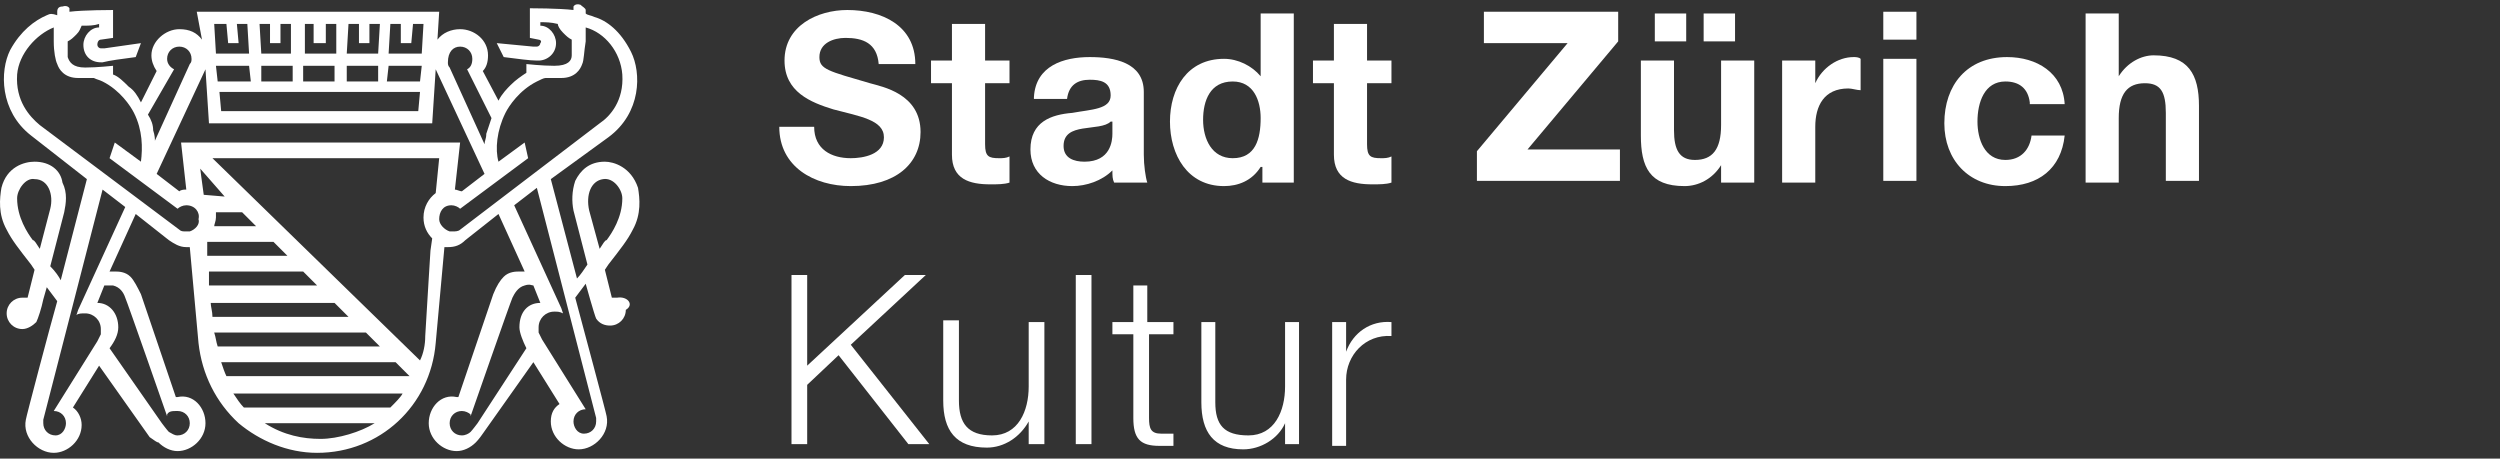
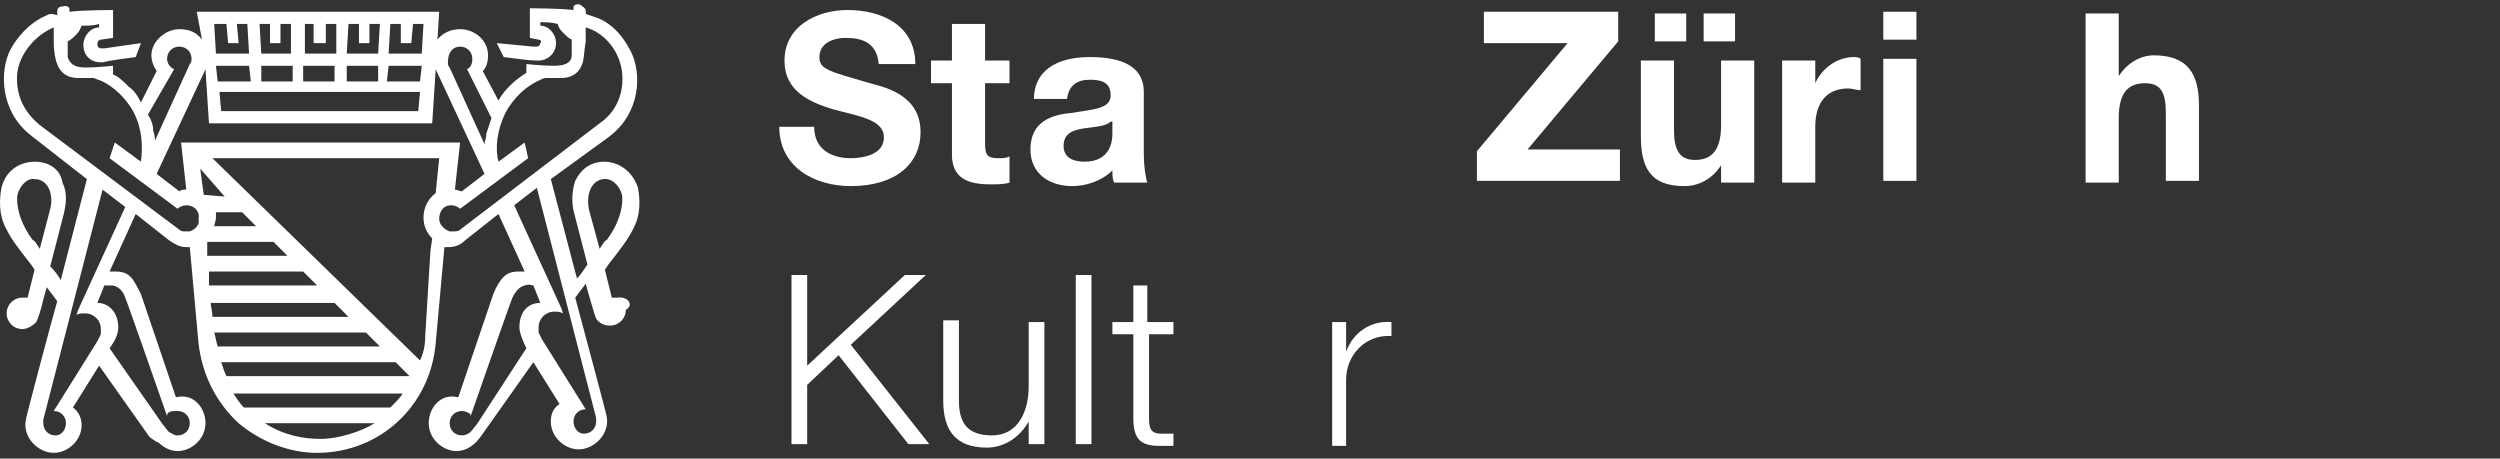
<svg xmlns="http://www.w3.org/2000/svg" width="338" height="62" viewBox="0 0 338 62" fill="none">
  <rect x="0" y="0" width="338" height="62" fill="#333333" stroke="none" />
  <path fill-rule="evenodd" clip-rule="evenodd" d="M139.786 13.138C140.022 8.895 143.795 7.717 147.332 7.717C150.633 7.717 154.642 8.424 154.642 12.431V20.917C154.642 22.331 154.877 23.981 155.113 24.688H150.633C150.397 24.217 150.397 23.745 150.397 23.038C148.982 24.453 146.86 25.16 144.974 25.16C141.908 25.16 139.315 23.51 139.315 20.21C139.315 16.438 142.144 15.495 144.974 15.26C147.568 14.788 150.161 14.788 150.161 12.903C150.161 11.017 148.747 10.781 147.332 10.781C145.681 10.781 144.502 11.488 144.266 13.374H139.786V13.138ZM150.161 16.438C149.454 17.145 147.803 17.145 146.389 17.381C144.974 17.617 143.795 18.088 143.795 19.738C143.795 21.388 145.21 21.86 146.624 21.86C150.161 21.86 150.397 19.031 150.397 18.088V16.438H150.161Z" fill="white" />
-   <path fill-rule="evenodd" clip-rule="evenodd" d="M170.44 22.567C169.261 24.453 167.375 25.16 165.488 25.16C160.537 25.16 158.179 20.917 158.179 16.438C158.179 11.96 160.537 7.953 165.488 7.953C167.375 7.953 169.261 8.895 170.44 10.31V1.824H174.92V24.688H170.676V22.567H170.44ZM166.667 11.017C163.602 11.017 162.659 13.61 162.659 16.203C162.659 18.795 163.838 21.388 166.667 21.388C169.733 21.388 170.44 18.795 170.44 15.967C170.44 13.61 169.497 11.017 166.667 11.017Z" fill="white" />
  <path fill-rule="evenodd" clip-rule="evenodd" d="M110.075 17.145C110.075 20.21 112.433 21.388 115.027 21.388C116.678 21.388 119.507 20.917 119.507 18.56C119.507 16.203 116.206 15.731 112.669 14.788C109.604 13.845 106.067 12.431 106.067 8.188C106.067 3.474 110.547 1.353 114.555 1.353C119.271 1.353 123.752 3.474 123.752 8.66H118.8C118.564 5.831 116.678 5.124 114.32 5.124C112.669 5.124 110.783 5.831 110.783 7.717C110.783 9.367 111.962 9.603 117.621 11.253C119.272 11.724 124.459 12.667 124.459 17.853C124.459 22.095 121.158 25.16 115.027 25.16C110.075 25.16 105.359 22.567 105.359 17.145H110.075Z" fill="white" />
  <path fill-rule="evenodd" clip-rule="evenodd" d="M133.184 8.188H136.485V11.253H133.184V19.503C133.184 21.153 133.655 21.388 135.07 21.388C135.542 21.388 136.013 21.388 136.485 21.153V24.688C135.778 24.924 134.834 24.924 133.891 24.924C131.061 24.924 128.703 24.217 128.703 20.917V11.253H125.874V8.188H128.703V3.238H133.184V8.188V8.188Z" fill="white" />
-   <path fill-rule="evenodd" clip-rule="evenodd" d="M184.824 8.188H188.125V11.253H184.824V19.503C184.824 21.153 185.296 21.388 186.71 21.388C187.182 21.388 187.654 21.388 188.125 21.153V24.688C187.418 24.924 186.475 24.924 185.531 24.924C182.702 24.924 180.344 24.217 180.344 20.917V11.253H177.514V8.188H180.344V3.238H184.824V8.188Z" fill="white" />
  <path fill-rule="evenodd" clip-rule="evenodd" d="M199.679 20.445L211.941 5.831H200.623V1.588H218.779V5.595L206.518 20.21H219.015V24.453H199.679V20.445Z" fill="white" />
  <path fill-rule="evenodd" clip-rule="evenodd" d="M230.333 5.595H234.578V1.824H230.333V5.595Z" fill="white" />
  <path fill-rule="evenodd" clip-rule="evenodd" d="M223.731 5.595H227.975V1.824H223.731V5.595Z" fill="white" />
  <path fill-rule="evenodd" clip-rule="evenodd" d="M236.936 24.688H232.691V22.331C231.512 24.217 229.626 25.16 227.74 25.16C223.024 25.16 221.845 22.567 221.845 18.324V8.188H226.325V17.617C226.325 20.21 227.032 21.624 229.154 21.624C231.512 21.624 232.691 20.21 232.691 16.91V8.188H237.172V24.688H236.936Z" fill="white" />
  <path fill-rule="evenodd" clip-rule="evenodd" d="M241.18 8.188H245.425V11.253C246.368 9.131 248.49 7.717 250.612 7.717C250.848 7.717 251.319 7.717 251.555 7.953V12.195C251.084 12.195 250.376 11.96 249.905 11.96C246.604 11.96 245.425 14.317 245.425 17.145V24.688H240.944V8.188H241.18Z" fill="white" />
  <path fill-rule="evenodd" clip-rule="evenodd" d="M254.621 24.453H259.101V7.953H254.621V24.453Z" fill="white" />
  <path fill-rule="evenodd" clip-rule="evenodd" d="M254.621 5.36H259.101V1.588H254.621V5.36Z" fill="white" />
-   <path fill-rule="evenodd" clip-rule="evenodd" d="M274.428 13.845C274.192 11.96 273.013 11.017 271.127 11.017C268.297 11.017 267.354 13.845 267.354 16.438C267.354 18.795 268.297 21.624 271.127 21.624C273.249 21.624 274.428 20.21 274.664 18.324H279.144C278.672 22.803 275.607 25.16 271.127 25.16C266.175 25.16 262.874 21.624 262.874 16.674C262.874 11.488 265.939 7.717 271.363 7.717C275.371 7.717 278.908 9.838 279.144 14.081H274.428V13.845Z" fill="white" />
  <path fill-rule="evenodd" clip-rule="evenodd" d="M281.974 1.824H286.454V10.31C287.633 8.424 289.519 7.481 291.17 7.481C295.886 7.481 297.301 10.074 297.301 14.317V24.453H292.82V15.26C292.82 12.431 292.113 11.253 289.991 11.253C287.633 11.253 286.454 12.667 286.454 15.967V24.688H281.974V1.824V1.824Z" fill="white" />
  <path fill-rule="evenodd" clip-rule="evenodd" d="M122.337 37.181L109.132 49.438V37.181H107.01V60.045H109.132V52.031L113.377 48.024L122.809 60.045H125.638L115.027 46.61L125.167 37.181H122.337Z" fill="white" />
  <path fill-rule="evenodd" clip-rule="evenodd" d="M140.965 60.045H139.079V56.981C137.9 59.103 135.778 60.517 133.42 60.517C129.175 60.517 127.525 58.16 127.525 54.153V43.31H129.647V54.153C129.647 57.217 130.826 58.867 134.127 58.867C137.664 58.867 139.079 55.567 139.079 52.267V43.545H141.201V60.045H140.965Z" fill="white" />
  <path fill-rule="evenodd" clip-rule="evenodd" d="M145.445 60.045H147.567V37.181H145.445V60.045Z" fill="white" />
  <path fill-rule="evenodd" clip-rule="evenodd" d="M155.349 43.545H158.65V45.195H155.349V56.51C155.349 57.924 155.585 58.631 157 58.631C157.471 58.631 158.179 58.631 158.65 58.631V60.281C157.943 60.281 157.471 60.281 156.764 60.281C154.17 60.281 153.227 59.338 153.227 56.51V45.195H150.397V43.545H153.227V38.595H155.113V43.545H155.349Z" fill="white" />
-   <path fill-rule="evenodd" clip-rule="evenodd" d="M175.628 60.045H173.741V57.217C172.798 59.338 170.44 60.753 168.082 60.753C164.074 60.753 162.423 58.395 162.423 54.388V43.545H164.309V54.388C164.309 57.453 165.488 58.867 168.79 58.867C172.327 58.867 173.741 55.567 173.741 52.267V43.545H175.628V60.045V60.045Z" fill="white" />
  <path fill-rule="evenodd" clip-rule="evenodd" d="M180.108 43.545H181.994V47.553C182.937 44.96 185.296 43.31 188.125 43.545V45.431C184.588 45.195 181.994 48.024 181.994 51.324V60.281H180.108V43.545Z" fill="white" />
  <path fill-rule="evenodd" clip-rule="evenodd" d="M81.072 33.645L79.657 28.46C79.186 26.338 79.893 24.453 81.543 24.217C82.958 23.981 84.137 25.631 84.137 26.81C84.137 29.403 82.722 31.524 82.015 32.467C81.779 32.467 81.543 32.938 81.072 33.645ZM80.6 56.51C80.6 56.745 80.6 56.981 80.6 56.981C80.6 57.924 79.893 58.631 78.95 58.631C78.007 58.631 77.535 57.688 77.535 56.981C77.535 56.038 78.242 55.331 79.186 55.331L73.29 45.903C73.29 45.903 73.055 45.431 72.819 44.96V44.724C72.819 44.488 72.819 44.488 72.819 44.253C72.819 43.074 73.762 42.131 74.941 42.131C75.413 42.131 75.648 42.131 76.12 42.367L75.884 41.66L69.518 27.753L72.583 25.395L80.6 56.51ZM64.566 57.217C64.566 57.217 63.858 58.16 63.623 58.395C63.387 58.631 62.915 58.867 62.444 58.867C61.501 58.867 60.793 58.16 60.793 57.217C60.793 56.274 61.501 55.567 62.444 55.567C62.915 55.567 63.387 55.803 63.623 56.038V56.274C63.623 56.274 69.046 40.717 69.282 40.245C69.518 39.774 69.989 38.831 70.933 38.595C71.64 38.36 71.876 38.595 72.112 38.595L73.055 40.953C71.404 40.953 70.225 42.131 70.225 44.253C70.225 44.96 70.697 46.138 71.168 47.081L64.566 57.217ZM62.208 31.053C61.972 31.288 61.501 31.288 61.265 31.288C61.029 31.288 61.029 31.288 60.793 31.288C60.086 31.053 59.378 30.345 59.378 29.638C59.378 28.695 59.85 27.753 61.029 27.753C61.501 27.753 61.972 27.988 62.208 28.224L71.404 21.388L70.933 19.267L67.395 21.86C66.924 20.21 67.16 17.617 68.339 15.26C68.81 14.317 70.225 12.195 72.583 11.017C73.055 10.781 73.526 10.545 73.762 10.545C74.469 10.545 75.177 10.545 75.884 10.545C77.771 10.545 78.478 9.367 78.714 8.66C78.95 8.188 78.95 7.01 79.186 5.595C79.186 5.124 79.186 4.417 79.186 3.71C81.779 4.417 83.901 7.01 84.137 10.074C84.373 13.61 82.487 15.731 81.072 16.674L62.208 31.053ZM24.48 19.267L25.187 25.631C24.951 25.631 24.48 25.631 24.244 25.867L21.179 23.51L27.781 9.367L28.253 16.674H58.435L58.907 9.367L65.509 23.51L62.444 25.867C62.208 25.867 61.736 25.631 61.501 25.631L62.208 19.267H24.48V19.267ZM58.907 26.103C57.964 26.81 57.256 27.988 57.256 29.403C57.256 30.581 57.728 31.524 58.435 32.231L58.199 33.881L57.964 37.653L57.492 45.431C57.492 46.61 57.256 47.788 56.785 48.731L28.724 21.388H59.378L58.907 26.103ZM30.611 50.853C30.375 50.381 30.139 49.674 29.903 48.967H53.483L55.37 50.853H30.611ZM52.776 55.095H32.969C32.497 54.624 32.026 53.917 31.554 53.21H54.426C54.191 53.681 53.483 54.388 52.776 55.095ZM43.344 59.338C40.986 59.338 38.392 58.867 35.798 57.217H50.654C48.767 58.395 45.702 59.338 43.344 59.338ZM28.96 44.96H49.475L51.361 46.845H29.432C29.196 46.138 29.196 45.667 28.96 44.96ZM28.488 40.953H45.23L47.117 42.838H28.724C28.724 42.131 28.488 41.424 28.488 40.953ZM28.253 36.71H40.986L42.872 38.595H28.253C28.253 38.124 28.253 37.417 28.253 36.71ZM28.017 32.703H36.977L38.864 34.588H28.017C28.017 33.881 28.017 33.41 28.017 32.703ZM29.196 28.695H32.733L34.619 30.581H28.96C28.96 30.345 29.196 29.874 29.196 29.403C29.196 29.167 29.196 28.931 29.196 28.695ZM27.545 26.338C27.309 24.688 27.074 22.803 27.074 22.803L30.375 26.574L27.545 26.338ZM25.659 31.288C25.423 31.288 25.423 31.288 25.187 31.288C24.716 31.288 24.48 31.288 24.244 31.053L5.38 16.91C3.965 15.731 2.079 13.61 2.315 10.074C2.551 7.245 4.909 4.653 7.267 3.71C7.267 4.417 7.267 5.124 7.267 5.595C7.267 7.01 7.502 8.188 7.738 8.66C7.974 9.367 8.681 10.545 10.568 10.545C11.275 10.545 11.982 10.545 12.69 10.545C13.162 10.781 13.397 10.781 13.869 11.017C16.227 12.195 17.642 14.317 18.113 15.26C19.292 17.617 19.292 19.974 19.056 21.86L15.52 19.267L14.812 21.388L24.008 28.224C24.244 27.988 24.716 27.753 25.187 27.753C26.366 27.753 27.074 28.695 26.838 29.638C27.074 30.345 26.366 31.053 25.659 31.288ZM10.568 41.895L10.332 42.603C10.568 42.367 11.039 42.367 11.511 42.367C12.69 42.367 13.633 43.31 13.633 44.488C13.633 44.488 13.633 44.724 13.633 44.96V45.195C13.397 45.667 13.162 46.138 13.162 46.138L7.267 55.567C8.21 55.567 8.917 56.274 8.917 57.217C8.917 57.924 8.446 58.867 7.502 58.867C6.559 58.867 5.852 58.16 5.852 57.217C5.852 57.217 5.852 56.981 5.852 56.745L13.869 25.631L16.934 27.988L10.568 41.895ZM15.284 38.595C16.227 38.831 16.698 39.538 16.934 40.245C17.17 40.717 22.593 56.274 22.593 56.274V56.038C22.829 55.567 23.301 55.567 24.008 55.567C24.951 55.567 25.659 56.274 25.659 57.217C25.659 58.16 24.951 58.867 24.008 58.867C23.537 58.867 23.301 58.631 22.829 58.395C22.593 58.16 21.886 57.217 21.886 57.217L14.812 47.081C15.52 46.138 15.991 45.195 15.991 44.253C15.991 42.367 14.812 40.953 13.162 40.953L14.105 38.595C14.341 38.595 14.576 38.595 15.284 38.595ZM23.537 9.367C23.065 9.131 22.593 8.66 22.593 7.953C22.593 7.01 23.301 6.303 24.244 6.303C25.187 6.303 25.895 7.01 25.895 7.953C25.895 8.188 25.895 8.424 25.659 8.66L20.943 19.031C20.943 18.795 20.943 18.324 20.707 17.617C20.707 16.91 20.471 16.203 20 15.495L23.537 9.367ZM30.611 3.238L30.846 5.831H32.261L32.026 3.238H33.44L33.676 7.245H29.196L28.96 3.238H30.611V3.238ZM33.912 11.017H29.432L29.196 8.895H33.676L33.912 11.017ZM36.506 3.238V5.831H37.92V3.238H39.335V7.245H35.327L35.091 3.238H36.506V3.238ZM39.571 11.017H35.327V8.895H39.571V11.017ZM42.401 3.238V5.831H44.051V3.238H45.466V7.245H41.222V3.238H42.401V3.238ZM46.881 8.895H51.125V11.017H46.881V8.895ZM47.117 3.238H48.532V5.831H49.946V3.238H51.361L51.125 7.245H46.881L47.117 3.238ZM40.986 8.895H45.23V11.017H40.986V8.895ZM56.785 12.431L56.549 15.024H29.903L29.668 12.431H56.785ZM52.54 8.895H57.02L56.785 11.017H52.304L52.54 8.895ZM52.776 3.238H54.191V5.831H55.605L55.841 3.238H57.256L57.02 7.245H52.54L52.776 3.238ZM62.208 6.303C63.151 6.303 63.858 7.01 63.858 7.953C63.858 8.66 63.623 9.131 63.151 9.367L66.452 15.967C66.216 16.674 65.981 17.381 65.745 18.088C65.745 18.795 65.509 19.031 65.509 19.503L60.793 9.131C60.557 8.895 60.557 8.66 60.557 8.424C60.557 7.01 61.265 6.303 62.208 6.303ZM6.795 28.224L5.38 33.645C4.909 32.938 4.673 32.467 4.437 32.467C3.73 31.524 2.315 29.403 2.315 26.81C2.315 25.631 3.494 23.981 4.673 24.217C6.559 24.217 7.267 26.338 6.795 28.224ZM83.43 40.245C83.194 40.245 82.958 40.245 82.722 40.245L81.779 36.474L82.251 35.767C83.901 33.645 84.845 32.467 85.552 31.053C86.731 28.931 86.495 26.81 86.26 25.395C85.316 22.567 82.958 21.86 81.779 21.86C79.657 21.86 78.478 23.038 77.771 24.453C77.299 25.867 77.299 27.281 77.535 28.46L79.421 35.767C78.95 36.474 78.478 37.181 78.007 37.653L74.469 24.217L82.251 18.56C86.731 15.26 86.731 9.838 85.316 7.01C83.901 4.181 82.015 2.767 80.365 2.295C79.893 2.06 79.421 2.06 79.186 1.824C79.186 1.588 79.186 1.353 79.186 1.353C79.186 1.117 78.714 0.881 78.478 0.645C77.771 0.41 77.535 0.881 77.535 0.881V1.353C75.648 1.117 71.64 1.117 71.64 1.117V5.124L72.819 5.36C73.055 5.36 73.29 5.595 73.055 5.831C73.055 6.067 72.819 6.303 72.583 6.303C72.347 6.303 72.347 6.303 72.112 6.303L67.16 5.831L68.103 7.717C69.989 7.953 71.64 8.188 72.583 8.188H72.819C73.998 8.188 75.177 7.245 75.177 5.831C75.177 4.653 74.234 3.474 73.055 3.474V3.003C73.762 3.003 74.469 3.003 75.413 3.238C75.413 3.474 75.648 3.945 76.12 4.417C76.592 4.888 76.828 5.124 77.299 5.36V5.831C77.299 5.831 77.299 6.774 77.299 7.481C77.299 8.188 76.828 8.895 74.941 8.895C73.29 8.895 71.168 8.66 71.168 8.66V9.838C70.461 10.31 69.754 10.781 69.046 11.488C68.575 11.96 67.867 12.667 67.395 13.61L65.273 9.603C65.745 9.131 65.981 8.424 65.981 7.481C65.981 5.36 64.094 3.945 62.208 3.945C61.029 3.945 59.85 4.417 59.142 5.36L59.378 1.588H43.344H42.636H26.602L27.309 5.36C26.602 4.417 25.659 3.945 24.244 3.945C22.358 3.945 20.471 5.595 20.471 7.481C20.471 8.188 20.707 8.895 21.179 9.603L19.056 13.845C18.585 12.903 18.113 12.195 17.406 11.724C16.698 11.017 15.991 10.31 15.284 10.074V8.895C15.284 8.895 13.162 9.131 11.511 9.131C9.86 9.131 9.389 8.424 9.153 7.717C9.153 7.01 9.153 6.067 9.153 6.067V5.595C9.625 5.36 9.86 5.124 10.332 4.653C10.803 4.181 10.803 3.945 11.039 3.474C11.982 3.474 12.69 3.474 13.397 3.238V3.71C12.218 3.71 11.275 4.888 11.275 6.067C11.275 7.481 12.218 8.424 13.633 8.424H13.869C14.812 8.188 16.463 7.953 18.349 7.717L19.056 5.831L14.105 6.538C14.105 6.538 13.869 6.538 13.633 6.538C13.397 6.538 13.162 6.303 13.162 6.067C13.162 5.595 13.397 5.36 13.633 5.36L15.284 5.124V1.353C15.284 1.353 11.275 1.353 9.389 1.588V1.117C9.389 1.117 9.153 0.645 8.446 0.881C7.974 0.881 7.738 1.117 7.738 1.588C7.738 1.588 7.738 1.824 7.738 2.06C7.031 1.824 6.795 1.824 6.323 2.06C4.673 2.767 2.786 4.181 1.372 6.774C-0.043 9.603 -0.043 15.024 4.201 18.324L11.747 24.217L8.21 37.888C7.974 37.417 7.502 36.71 6.795 36.003L8.681 28.695C8.917 27.517 9.153 26.103 8.446 24.688C8.21 23.038 6.795 21.86 4.673 21.86C3.258 21.86 0.9 22.567 0.193 25.395C-0.043 26.81 -0.279 28.931 0.9 31.053C1.607 32.467 2.551 33.645 4.201 35.767L4.673 36.474L3.73 40.245C3.494 40.245 3.258 40.245 3.022 40.245C1.843 40.245 0.9 41.188 0.9 42.367C0.9 43.545 1.843 44.488 3.022 44.488C3.73 44.488 4.437 44.017 4.909 43.545C5.144 43.074 5.616 41.66 5.852 40.481L6.323 38.831L7.738 40.717C6.795 44.017 3.494 56.51 3.494 56.745C3.022 59.103 5.144 61.224 7.267 61.224C9.153 61.224 11.039 59.574 11.039 57.453C11.039 56.51 10.568 55.567 9.86 55.095L13.397 49.438L20.235 59.103C20.943 59.574 21.179 59.81 21.415 59.81C22.122 60.517 23.065 60.988 24.008 60.988C25.895 60.988 27.781 59.338 27.781 57.217C27.781 55.095 26.131 53.21 24.008 53.681C24.008 53.681 24.008 53.681 23.773 53.681L19.056 39.774C18.585 38.831 18.113 37.888 17.642 37.417C16.934 36.71 15.991 36.71 15.52 36.71C15.284 36.71 15.048 36.71 14.812 36.71L18.349 28.931L22.829 32.467C23.537 32.938 24.244 33.41 25.187 33.41C25.423 33.41 25.423 33.41 25.659 33.41L26.838 46.374C27.309 50.617 29.196 54.388 32.261 57.217C35.091 59.574 38.864 61.224 42.872 61.224C51.361 61.224 58.199 54.86 58.907 46.374L60.086 33.41C60.322 33.41 60.322 33.41 60.557 33.41C61.501 33.41 62.208 33.174 62.915 32.467L67.395 28.931L70.933 36.71C70.697 36.71 70.461 36.71 70.225 36.71C69.754 36.71 68.81 36.71 68.103 37.417C67.631 37.888 67.16 38.595 66.688 39.774L61.972 53.681C61.972 53.681 61.972 53.681 61.736 53.681C59.614 53.21 57.964 55.095 57.964 57.217C57.964 59.338 59.85 60.988 61.736 60.988C62.679 60.988 63.623 60.517 64.33 59.81C64.33 59.81 64.802 59.338 65.273 58.631L72.112 48.967L75.648 54.624C74.941 55.095 74.469 55.803 74.469 56.981C74.469 59.103 76.356 60.753 78.242 60.753C80.365 60.753 82.487 58.631 82.015 56.274C82.015 56.038 78.714 43.781 77.771 40.245L79.186 38.36C79.186 38.36 80.365 42.603 80.6 43.074C81.072 43.781 81.779 44.017 82.487 44.017C83.666 44.017 84.609 43.074 84.609 41.895C85.788 41.188 84.845 40.01 83.43 40.245Z" fill="white" />
</svg>